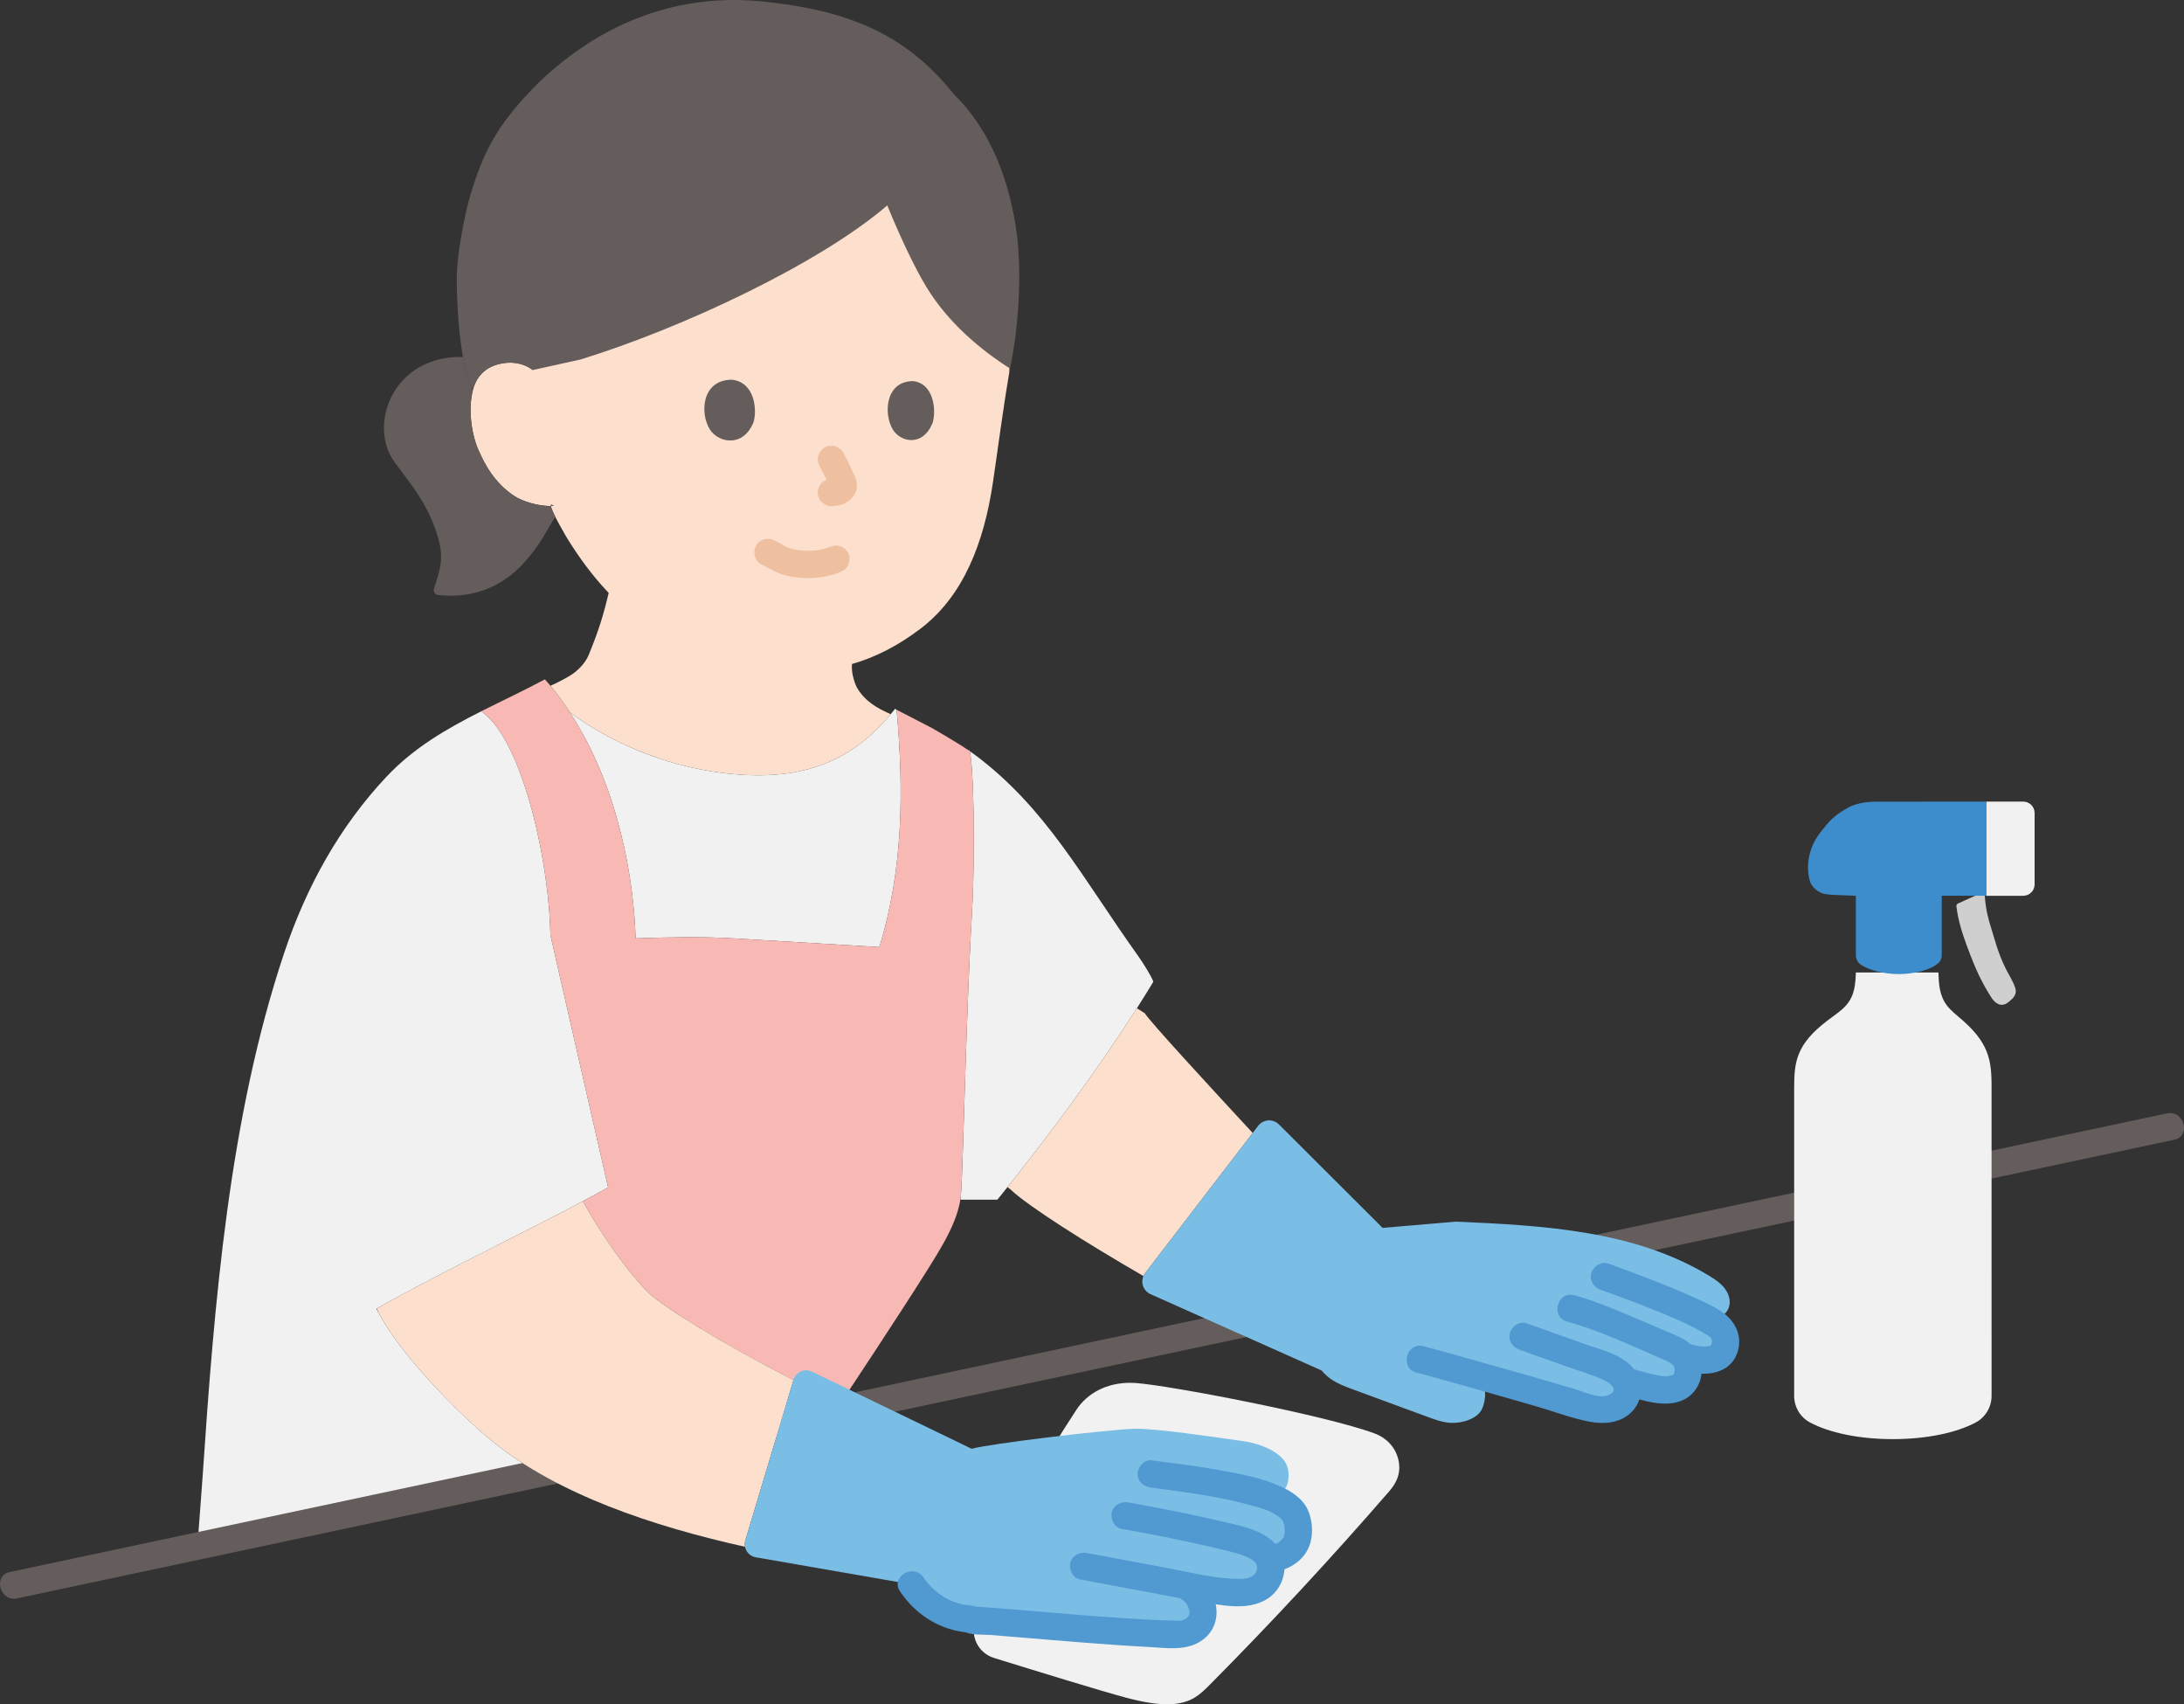
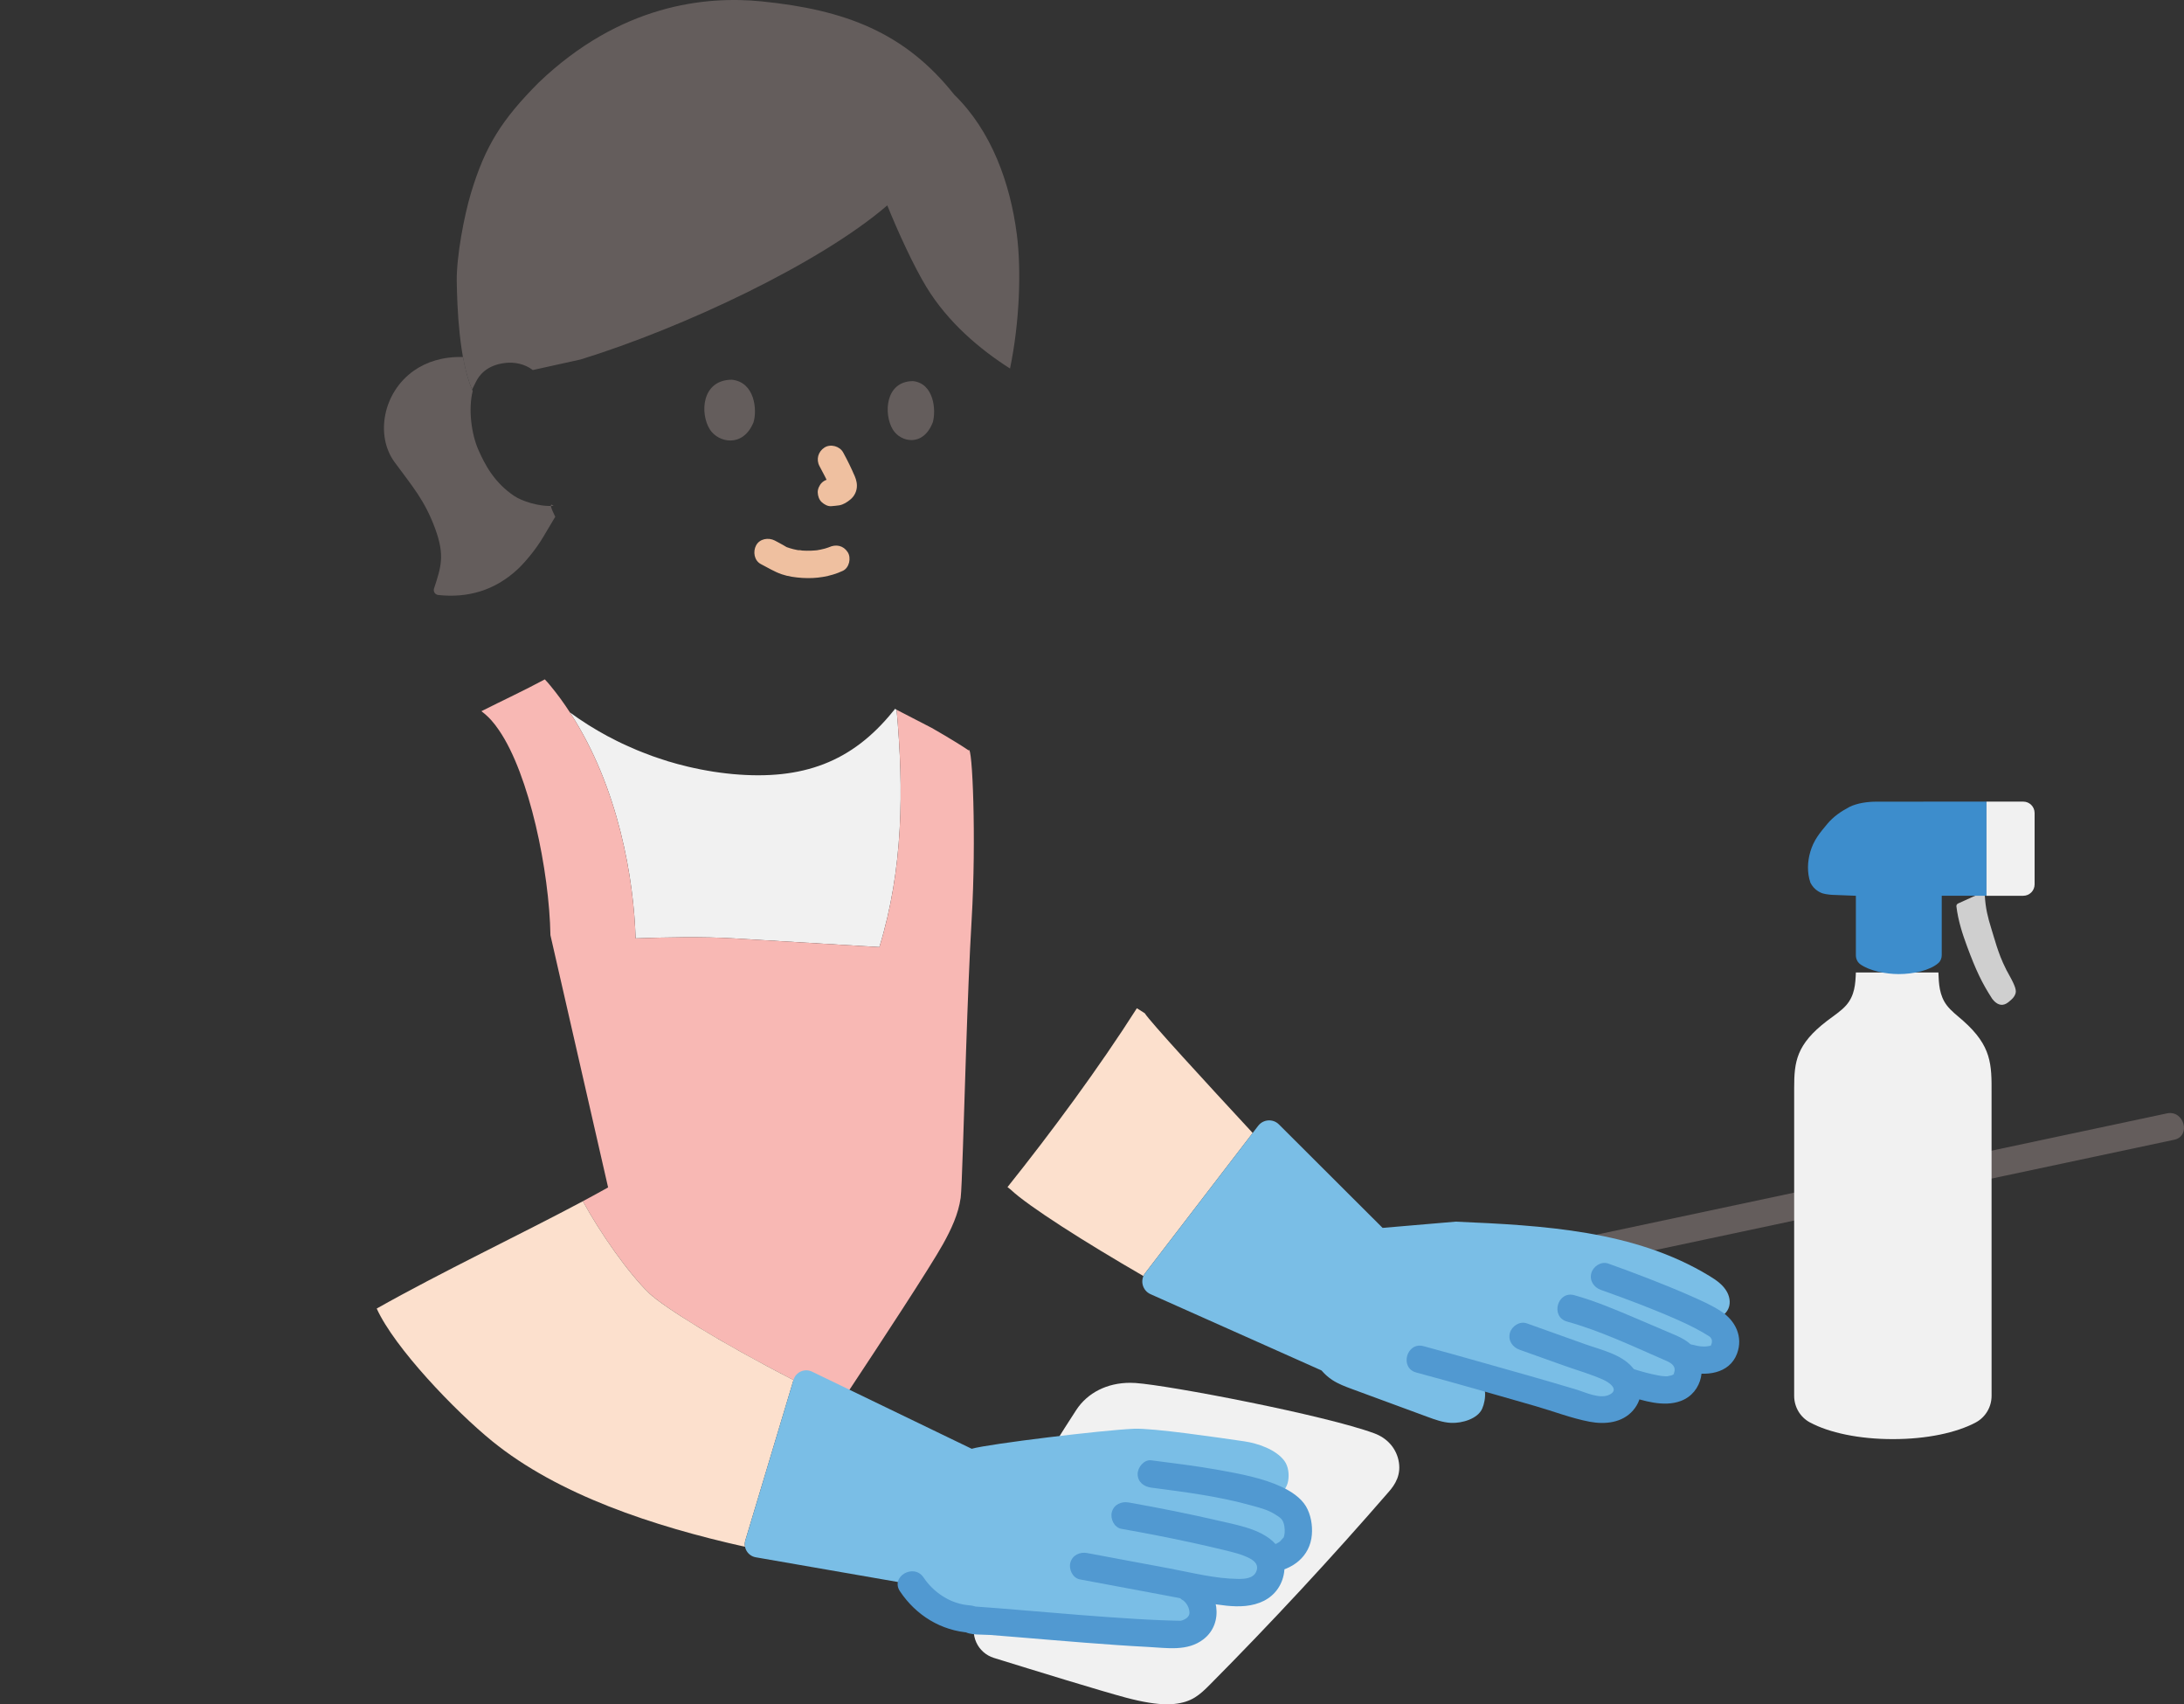
<svg xmlns="http://www.w3.org/2000/svg" id="b" width="383.549" height="299.222" viewBox="0 0 383.549 299.222">
  <rect x="0" y="0" width="383.549" height="299.222" fill="#333333" stroke="none" />
  <defs>
    <style>.d{fill:#3d8dcc;}.e{fill:#5199d1;}.f{fill:none;}.g{fill:#f8b8b4;}.h{fill:#7abee6;}.i{fill:#fce0cd;}.j{fill:#efc0a0;}.k{fill:#645d5c;}.l{fill:#cfcfcf;}.m{fill:#f1f1f1;}</style>
  </defs>
  <g id="c">
    <path class="l" d="M351.566,176.414c-.771,0-1.337-.599-1.695-1.049-1.796-2.772-2.866-5.011-4.435-9.252-.746-2.017-1.549-4.421-1.856-6.973-.026-.217.091-.425.29-.515l3.993-1.81c.066-.03.136-.045.207-.045.09,0,.18.024.259.072.141.086.231.235.24.399.122,2.179.511,3.776,1.143,5.8.155.502.287.944.411,1.357.36,1.203.645,2.153,1.188,3.569.25.657.571,1.368,1.072,2.377l.257.465c.928,1.673,1.523,2.823,1.344,3.528-.194.71-.662,1.102-1.114,1.48-.303.257-.678.532-1.143.585-.055.006-.108.009-.162.009Z" />
-     <path class="m" d="M87.624,128.186c5.36,7.79,8.84,24.73,9.04,36.01l10.13,44.28c-.67.38-1.37.76-2.08,1.15-.4.22-.81.44-1.23.66-.37.2-.74.4-1.12.61-1.57.83-3.2,1.69-4.88,2.55-.84.43-1.68.87-2.54,1.31-4.7,2.41-9.7,4.91-14.63,7.44-.89.45-1.79.92-2.68,1.38-2.66,1.38-5.29,2.77-7.82,4.14-1.25.67-2.47,1.35-3.66,2.02v.01c-.02.01-.03.02-.05.03.25.45.45.81.59,1.06.13.24.21.38.21.38.1.18.21.37.32.56.13.23.28.48.43.72,3.77,6.08,11.23,13.97,16.87,18.91.42.37.83.72,1.23,1.05.24.21.48.4.71.59.5.4,1,.8,1.52,1.18.75.58,1.52,1.13,2.31,1.67.55.38,1.12.75,1.69,1.11.65.42,1.3.82,1.97,1.21.26.16.52.32.79.46-20.02,4.26-40.04,8.51-60.07,12.77l.9-12.09c2.06-30.56,4.65-63.08,14.33-92.04,3.95-11.81,9.81-22.27,17.98-30.96,4.78-5.09,10.65-8.46,16.66-11.49.31.24.59.47.85.71.14.12.27.24.4.37.71.7,1.26,1.41,1.83,2.24Z" />
    <path class="m" d="M100.094,125.076c.03.02.06.04.09.07.44.32.89.64,1.34.95.05.03.1.07.15.1,1.06.73,2.16,1.42,3.28,2.07,1.09.64,2.22,1.25,3.36,1.81.04.02.07.03.1.05.57.29,1.16.56,1.74.82.56.26,1.13.5,1.69.74.03.01.07.02.1.04.6.25,1.21.49,1.82.71.6.24,1.21.46,1.83.66.58.2,1.16.38,1.74.57.14.03.27.07.4.11.4.12.8.24,1.21.35.64.17,1.29.34,1.93.49.34.08.69.16,1.03.23.77.17,1.53.32,2.29.45.37.07.75.14,1.12.19.38.06.75.12,1.13.16.38.06.76.1,1.13.14.38.05.76.09,1.14.12,12.27,1.11,20.93-2.13,28.11-11.01.06-.06.11-.13.16-.19.03-.04.06-.07.09-.11l.08-.15.31.16v.01c1.26,13.96,1.18,27.94-3.03,41.66-8.48-.51-16.96-1.01-25.45-1.52-5.84-.34-11.46-.21-17.36-.01-.3-10.18-2.91-26.48-11.54-39.67,0-.01-.01-.01-.01-.02,0,0,.01.02.02.02Z" />
-     <path class="m" d="M170.594,133.986c-.09-1.05-.19-1.78-.3-2.11.31.2.59.4.84.59,12.61,9.4,18.87,21.54,28.83,35.5.56.78,2.3,3.47,2.58,4.4-.92,1.52-1.88,3.08-2.89,4.65-6.68,10.49-15.1,21.87-22.72,31.4-.6.75-1.19,1.49-1.78,2.21h-6.49c.02-.11.03-.22.05-.33.03-.25.07-.74.11-1.45.01-.22.02-.46.04-.72,0-.14.01-.28.02-.43,0-.15.01-.3.02-.46.02-.63.05-1.35.08-2.14.01-.27.02-.55.03-.85.01-.34.03-.68.04-1.04.03-.84.06-1.73.09-2.68.01-.31.02-.62.03-.94.03-.81.05-1.66.08-2.53.02-.48.03-.98.05-1.48.01-.4.02-.8.04-1.21.02-.67.04-1.35.06-2.04,0-.14.01-.28.01-.42.02-.6.04-1.21.06-1.83.03-.94.07-1.89.09-2.86.03-.95.07-1.92.1-2.89.01-.33.02-.65.03-.97.02-.57.04-1.15.06-1.72.05-1.45.11-2.91.16-4.35.03-.72.05-1.44.08-2.15.06-1.5.12-2.98.18-4.41.05-1.2.1-2.38.16-3.52.09-2.05.19-3.99.3-5.77.52-8.66.45-18.34.17-24.24-.03-.7-.07-1.34-.11-1.92-.02-.26-.04-.51-.05-.74-.01-.19-.03-.38-.05-.55Z" />
    <path class="i" d="M219.994,198.916l-18.88,24.6c-.13.16-.23.34-.3.52-10.2-5.89-20.3-12.3-23.32-15.18l-.56-.44c7.62-9.53,16.04-20.91,22.72-31.4l1.38.87c.98,1.54,10.5,11.89,18.96,21.03Z" />
-     <path class="i" d="M156.824,124.896c-7.18,8.88-15.84,12.12-28.11,11.01-.38-.03-.76-.07-1.14-.12-.38-.04-.75-.09-1.13-.14-.38-.04-.75-.1-1.13-.16-.37-.06-.75-.12-1.12-.19-.76-.13-1.52-.28-2.29-.45-.35-.07-.69-.15-1.03-.23-.64-.15-1.29-.32-1.93-.49-.41-.11-.81-.23-1.21-.35-.13-.04-.26-.08-.4-.11-.58-.19-1.16-.37-1.74-.57-.61-.21-1.22-.43-1.83-.66s-1.22-.47-1.82-.71c-.03-.02-.07-.03-.1-.04-.57-.24-1.13-.48-1.69-.74-.59-.26-1.16-.53-1.74-.82-.03-.02-.06-.03-.1-.05-1.14-.56-2.26-1.17-3.36-1.81-1.12-.65-2.22-1.34-3.28-2.07-.05-.03-.1-.07-.15-.1-.45-.31-.9-.63-1.34-.95-.03-.03-.06-.05-.09-.07-.01,0-.02-.02-.02-.02-1.04-1.61-2.18-3.17-3.41-4.66,1.53-.67,2.55-1.25,3.3-1.69,1.54-.9,2.86-2.35,3.41-3.69,1.79-4.36,2.61-7.06,3.52-10.92-2.95-3.1-5.22-6.26-7.3-9.61,0,0-2.73-4.58-2.84-5.65.16,0,.32-.01.48-.02-.38-.3-.52-.25-.48.02-2.62.03-5.29-1-6.37-1.71-3.65-2.4-5.28-5.69-6.34-8.06-1.5-3.35-2.02-8.91-.44-12.08.54-1.05,1.83-2.89,5.16-3.27,1.54-.17,3.37.14,4.8,1.25,0,0,2.47-33.68,52.02-33.68,34.89,0,31.65,34.18,31.65,34.18-1.12,6.58-1.96,13.18-2.86,19.24-1.56,10.51-5.14,19.94-12.77,25.71-3.87,2.93-7.82,4.97-11.98,6.16-.17,1.79.62,3.7.86,4.14,1.5,2.51,3.59,3.62,5.93,4.67l.41-.49Z" />
    <path class="k" d="M247.882,228.575c17.435-3.706,34.871-7.412,52.306-11.118,17.354-3.689,34.708-7.377,52.061-11.066,9.858-2.095,19.717-4.191,29.575-6.286,3.02-.642,1.742-5.27-1.276-4.629-17.435,3.706-34.871,7.412-52.306,11.118-17.354,3.689-34.708,7.377-52.061,11.066-9.858,2.095-19.717,4.191-29.575,6.286-3.02.642-1.742,5.27,1.276,4.629h0Z" />
-     <path class="k" d="M3.001,280.626c28.487-6.055,56.973-12.11,85.46-18.165s56.973-12.11,85.46-18.165c15.952-3.391,31.905-6.782,47.857-10.172,3.02-.642,1.742-5.27-1.276-4.629-28.487,6.055-56.973,12.11-85.46,18.165l-85.46,18.165c-15.952,3.391-31.905,6.782-47.857,10.172-3.02.642-1.742,5.27,1.276,4.629h0Z" />
    <path class="g" d="M169.668,184.232c.272-8.068.593-16.477.97-22.791.842-14.103.132-30.914-.536-29.704-2.557-1.723-6.488-3.946-6.488-3.946l-6.15-3.177c1.261,13.959,1.178,27.941-3.028,41.664-8.483-.507-16.967-1.013-25.45-1.52-5.844-.342-11.464-.212-17.367-.012-.295-10.18-2.91-26.475-11.535-39.671-1.037-1.614-2.18-3.181-3.417-4.678-.32-.384-.64-.768-.989-1.121-3.62,1.952-7.405,3.705-11.133,5.586,1.416,1.091,2.212,2.065,3.073,3.323,5.361,7.788,8.849,24.731,9.049,36.007l10.126,44.282c-1.402.786-2.885,1.594-4.431,2.421,2.97,5.468,8.061,12.758,11.726,16.229,2.901,2.751,16.52,11.178,33.569,19.265.922-1.443,1.536-2.403,1.536-2.403,5.211-7.87,14.166-21.498,16.436-25.593,1.409-2.541,2.679-5.221,3.082-8.098.22-1.572.528-13.399.956-26.064Z" />
    <path class="m" d="M204.978,299.222c-1.905,0-4.277-.384-7.252-1.173-4.288-1.139-16.37-4.859-23.19-6.977-1.377-.428-2.505-1.428-3.095-2.744-.59-1.317-.584-2.826.015-4.141l14.612-32.021c.018-.039.038-.077.061-.113,0,0,1.372-2.202,2.88-4.506,1.985-3.03,5.432-4.769,9.456-4.769.309,0,.62.011.931.031,5.918.399,33.369,5.661,41.974,8.848,2.2.813,3.739,2.519,4.221,4.677.57,2.552-.587,4.298-1.66,5.535-10.033,11.575-20.588,22.954-31.372,33.818-1.923,1.938-3.257,3.141-6.314,3.47-.395.042-.821.063-1.267.063Z" />
    <path class="k" d="M72.703,65.066c-5.5,3.847-6.798,11.444-3.418,16.055,3.143,4.288,5.299,6.707,7.128,11.67,1.738,4.715,1.058,6.715-.192,10.538-.173.53.193,1.076.747,1.135,5.066.542,9.832-.713,13.916-4.501,1.267-1.175,3.189-3.454,4.469-5.608l2.159-3.631c-.724-1.445-1.16-2.602-.281-1.913-2.754.188-5.701-.933-6.849-1.686-3.644-2.402-5.273-5.691-6.333-8.06-1.269-2.824-1.837-7.215-1.035-10.423-.752-1.674-1.303-3.756-1.703-5.962-3.524-.097-6.403.842-8.607,2.384Z" />
    <path class="k" d="M95.558,64.528l-1.991.44c-1.43-1.108-3.267-1.424-4.8-1.25-3.337.377-4.627,2.214-5.158,3.274,0,0-.29.579-.707,1.41-2.297-5.362-2.615-14.528-2.689-18.984-.069-4.285,1.27-11.463,2.514-15.576,2.478-8.17,5.314-12.754,11.9-19.369C108.952.797,123.853-.755,133.781.246c14.699,1.481,25.143,5.472,33.788,16.365,6.552,6.375,9.844,15.529,11.006,24.559.813,6.32.482,15.442-1.196,23.529-5.297-3.365-10.904-8.098-14.692-14.318-2.201-3.615-4.934-9.55-6.866-14.321-11.826,10.181-35.873,21.506-53.865,27.055l-6.399,1.413Z" />
    <path class="i" d="M136.735,251.002l2.619-8.716c-13.04-6.67-22.85-12.88-25.27-15.16-3.66-3.47-8.75-10.76-11.72-16.23-10.882,5.803-24.93,12.478-36.207,18.843,3.124,6.887,13.734,17.969,20.307,23.307,11.54,9.37,28.19,14.92,44.38,18.52-.08-.36-.06-.74.05-1.12,0,0,3.357-11.173,5.841-19.444Z" />
    <path class="f" d="M164.249,128.58c20.03,9.486,28.477,22.598,29.737,45.743,1.117,20.504-1.29,42.589-3.587,63.858" />
    <path class="j" d="M145.586,96.076c-.337.157.135-.083.162-.062-.019-.015-.258.098-.29.11-.202.072-.407.136-.613.194-.469.131-.943.217-1.422.3-.336.059.453-.042.108-.017-.12.009-.239.025-.359.035-.242.021-.484.036-.726.045-.517.019-1.035.013-1.552-.021-.137-.009-.61-.131-.718-.065.076-.046.476.076.111.013-.115-.02-.23-.038-.344-.059-.439-.082-.874-.189-1.299-.328-.101-.033-.2-.071-.3-.105-.288-.096-.007.031.112.052-.262-.047-.566-.278-.802-.406-.53-.288-1.052-.59-1.59-.865-1.117-.571-2.655-.329-3.284.861-.579,1.096-.333,2.674.861,3.284,1.212.619,2.354,1.341,3.651,1.782,1.15.391,2.396.558,3.603.637,2.425.159,4.907-.215,7.114-1.241,1.142-.531,1.518-2.265.861-3.284-.758-1.176-2.062-1.429-3.284-.861h0Z" />
    <path class="k" d="M132.328,74.144c.665-2.133.254-7.046-3.79-7.478-5.346.014-5.652,5.951-3.862,8.749,1.465,2.291,5.795,3.257,7.652-1.271Z" />
    <path class="k" d="M163.809,74.16c.613-2.07.244-6.837-3.464-7.249-4.904.022-5.194,5.783-3.557,8.495,1.341,2.22,5.31,3.15,7.021-1.246Z" />
    <path class="j" d="M143.929,81.858c.637,1.17,1.262,2.359,1.783,3.586l-.242-.573c.109.261.219.52.333.779l-.242-.573c.089.21.162.421.2.647l-.086-.638c.012.106.015.207.004.313l.086-.638c-.015.077-.033.141-.063.213l.242-.573c-.022.045-.049.087-.081.126l.375-.486c-.092.099-.194.184-.299.268l.486-.375c-.145.106-.293.197-.456.271l.573-.242c-.176.071-.353.118-.541.144l.638-.086c-.21.024-.421.023-.631.046-.655.071-1.215.221-1.697.703-.416.416-.73,1.099-.703,1.697.028.621.232,1.264.703,1.697.44.404,1.076.77,1.697.703.468-.051.93-.065,1.397-.151.734-.135,1.362-.551,1.928-1.012.734-.599,1.17-1.505,1.155-2.458-.012-.802-.279-1.453-.608-2.168l.242.573c-.603-1.442-1.301-2.841-2.048-4.214-.601-1.104-2.217-1.549-3.284-.861-1.12.722-1.504,2.103-.861,3.284h0Z" />
    <path class="f" d="M156.414,126.173c-1.527-2.504-3.099-4.919-4.811-6.628-.525-.525-2.14-.8-2.756-.099-2.382,2.707-4.915,4.408-8.194,7.094-1.509,1.236-3.62,1.448-5.326.503-9.228-5.11-16.688-11.761-25.612-19.023-2.116-1.722-5.613-.517-6.816,1.707l-4.607,10.674" />
-     <path class="f" d="M144.003,143.874c-1.809-2.367-3.167-3.921-4.874-5.907-.334-.388-.759-.823-1.264-.737-.237.041-.44.188-.627.339-2.69,2.169-4.936,4.049-7.432,6.64" />
-     <path class="h" d="M239.553,212.33l3.256,3.249,12.835-1.095c15.344.66,31.433,1.536,44.551,9.525,1.219.742,2.439,1.577,3.122,2.855.539,1.009.645,2.249.042,3.221-.58.936-1.64,1.564-2.845,1.644.757.654,1.37,1.185,1.37,1.185,1.074.93,1.385,2.372.987,3.729-.332,1.131-1.369,1.907-2.537,2.06-1.215.159-2.304.114-3.497-.247l-1.29-.39c.128.135.245.281.353.439.76,1.112.735,2.539.182,3.767-.514,1.142-1.676,1.531-2.911,1.733-1.096.179-4.021-.396-6.812-1.292l-.936-.3c.281.505.442,1.065.422,1.644-.043,1.264-.961,2.388-2.104,2.928s-2.47.568-3.717.356-2.441-.649-3.652-1.013c-2.574-.773-10.265-2.983-17.095-4.912l-.532-.15c.245.151.489.303.489.303,2.021,1.25,1.773,4.136,1.062,5.75-.774,1.759-3.483,2.579-5.457,2.492-1.44-.064-2.82-.568-4.173-1.067-2.724-1.004-5.448-2.008-8.173-3.011-1.669-.615-3.338-1.23-5.007-1.845-1.219-.449-2.451-.905-3.534-1.622-.71-.47-1.327-1.029-1.867-1.656-2.449-1.096-4.068-1.818-4.068-1.818l-25.966-11.579c-1.435-.64-1.895-2.453-.938-3.699l19.846-25.86c.893-1.164,2.606-1.277,3.645-.241l14.949,14.919Z" />
+     <path class="h" d="M239.553,212.33l3.256,3.249,12.835-1.095c15.344.66,31.433,1.536,44.551,9.525,1.219.742,2.439,1.577,3.122,2.855.539,1.009.645,2.249.042,3.221-.58.936-1.64,1.564-2.845,1.644.757.654,1.37,1.185,1.37,1.185,1.074.93,1.385,2.372.987,3.729-.332,1.131-1.369,1.907-2.537,2.06-1.215.159-2.304.114-3.497-.247l-1.29-.39c.128.135.245.281.353.439.76,1.112.735,2.539.182,3.767-.514,1.142-1.676,1.531-2.911,1.733-1.096.179-4.021-.396-6.812-1.292l-.936-.3c.281.505.442,1.065.422,1.644-.043,1.264-.961,2.388-2.104,2.928s-2.47.568-3.717.356-2.441-.649-3.652-1.013c-2.574-.773-10.265-2.983-17.095-4.912l-.532-.15c.245.151.489.303.489.303,2.021,1.25,1.773,4.136,1.062,5.75-.774,1.759-3.483,2.579-5.457,2.492-1.44-.064-2.82-.568-4.173-1.067-2.724-1.004-5.448-2.008-8.173-3.011-1.669-.615-3.338-1.23-5.007-1.845-1.219-.449-2.451-.905-3.534-1.622-.71-.47-1.327-1.029-1.867-1.656-2.449-1.096-4.068-1.818-4.068-1.818l-25.966-11.579c-1.435-.64-1.895-2.453-.938-3.699l19.846-25.86c.893-1.164,2.606-1.277,3.645-.241l14.949,14.919" />
    <path class="e" d="M281.144,226.464c4.627,1.647,9.412,3.443,13.701,5.36,1.88.84,3.687,1.749,5.427,2.847.205.152.147.107-.176-.137.111.09.216.187.315.289-.06-.074.211.358.138.204.202.428.069.955-.128,1.238.202-.289.166-.036-.042-.029.395-.014-.42.11-.404.108-.841.15-1.693.023-2.501-.202-2.98-.83-4.252,3.8-1.276,4.629,3.276.912,7.506.498,8.856-3.118,1.105-2.961-.281-5.786-2.791-7.42-1.709-1.112-3.615-1.946-5.476-2.766-2.473-1.09-4.98-2.104-7.501-3.08-2.277-.882-4.567-1.732-6.868-2.551-1.221-.435-2.627.492-2.952,1.676-.365,1.329.451,2.516,1.676,2.952h0Z" />
    <path class="e" d="M275.204,232.027c5.815,1.612,11.384,4.26,16.904,6.663.775.337,1.863.714,1.985,1.65.039.3-.082.743-.213.97.069-.119.4-.158-.078.044-.692.292.325-.044-.432.159-.043.011-.9.163-.352.11-.191.018-.383.015-.574.008-.58-.019-.712-.056-1.247-.155-1.423-.262-2.821-.644-4.2-1.079-2.953-.931-4.216,3.701-1.276,4.629,2.904.916,6.448,2.057,9.449.943,3.891-1.444,4.854-6.486,2.145-9.525-1.185-1.329-2.84-1.924-4.43-2.606-1.793-.769-3.585-1.541-5.382-2.3-3.612-1.527-7.237-3.091-11.023-4.141-2.981-.827-4.253,3.803-1.276,4.629h0Z" />
    <path class="e" d="M266.842,236.964l7.93,2.831c2.274.812,4.683,1.478,6.877,2.487,1.009.465,2.714,1.68,1.066,2.547-1.716.902-4.298-.396-5.95-.891-5.765-1.729-11.565-3.348-17.357-4.982-3.132-.884-6.264-1.769-9.407-2.613-2.987-.803-4.261,3.826-1.276,4.629,7.02,1.886,14.006,3.903,20.991,5.914,3.097.892,6.276,2.123,9.437,2.722,2.697.511,5.734.217,7.643-1.985,1.958-2.26,1.797-5.316-.107-7.547-2-2.343-5.529-3.085-8.308-4.077-3.421-1.221-6.842-2.443-10.262-3.664-1.221-.436-2.627.493-2.952,1.676-.365,1.33.451,2.515,1.676,2.952h0Z" />
    <path class="f" d="M171.427,132.438c1.108,7.847,1.838,31.671.766,45.598l-.024.483c-1.65,22.634-9.014,48.461-13.114,69.457" />
    <path class="h" d="M135.002,256.768l4.357-14.523c.412-1.373,1.954-2.051,3.244-1.428l28.042,13.541c3.124-.884,23.094-3.283,28.48-3.514,3.38-.145,14.849,1.548,19.383,2.206,2.361.343,5.534,1.419,7.03,3.4.727.962.889,2.378.682,3.566s-1.04,2.277-2.178,2.675l-.653.228c1.271.497,2.338,1.186,3.43,2.176,1.338,1.212,1.637,4.95.477,6.358-.622.755-1.778,1.993-3.909,2.204l-.49.048c.138.292.231.607.265.942.13,1.261-.306,2.577-1.151,3.462-1.39,1.457-3.545,1.59-5.483,1.462-2.574-.17-5.121-.646-7.661-1.121l-1.066-.199,1.158.645c.932.519,2.73,2.481,2.267,5.145-.285,1.638-2.736,2.927-3.799,2.914-9.705-.114-27.766-1.942-36.839-2.551l-.204-.149c-4.042-.196-7.948-2.512-10.26-6.083l-27.394-4.76c-1.376-.239-2.234-1.627-1.832-2.964,0,0,2.032-6.773,4.104-13.68Z" />
    <path class="e" d="M189.654,277.294c4.97.929,9.94,1.858,14.909,2.786,2.491.466,4.98.97,7.485,1.36,2.185.34,4.484.738,6.701.51,2.271-.234,4.365-1.117,5.684-3.057,1.272-1.869,1.559-4.488.485-6.511-1.936-3.648-6.963-4.481-10.588-5.325-5.34-1.243-10.716-2.317-16.116-3.271-1.275-.225-2.586.344-2.952,1.676-.319,1.159.393,2.726,1.676,2.952,4.003.707,7.996,1.475,11.969,2.338,2.017.438,4.033.887,6.037,1.38,1.521.374,3.219.756,4.607,1.507.926.501,1.535,1.242,1.06,2.301-.538,1.199-2.023,1.277-3.162,1.267-4.053-.036-8.134-1.106-12.099-1.847-4.807-.898-9.614-1.797-14.421-2.695-1.273-.238-2.589.353-2.952,1.676-.321,1.169.396,2.713,1.676,2.952h0Z" />
    <path class="e" d="M202.195,261.183c5.949.777,11.89,1.533,17.68,3.155,1.327.372,2.673.703,3.863,1.42,1.179.711,1.603,1.007,1.811,2.149.146.804.071,1.729-.188,2.148.217-.351-.505.516-.541.546-.393.316-.926.589-1.434.657-1.284.172-2.4.98-2.4,2.4,0,1.163,1.106,2.574,2.4,2.4,3.638-.488,6.679-2.77,6.999-6.608.139-1.666-.178-3.551-1.042-5.001-.89-1.494-2.631-2.632-4.176-3.361-3.368-1.591-7.33-2.315-10.976-2.98-3.974-.725-7.992-1.2-11.996-1.723-1.287-.168-2.4,1.223-2.4,2.4,0,1.437,1.109,2.231,2.4,2.4h0Z" />
    <path class="e" d="M158.053,279.384c2.823,4.226,7.232,6.943,12.332,7.272l-1.211-.328c1.128.826,3.341.612,4.716.718,1.669.129,3.337.267,5.005.405,3.859.32,7.717.648,11.578.948,3.734.291,7.471.563,11.211.755,3.299.17,6.845.807,9.647-1.335,3.747-2.864,2.664-8.674-1.159-10.995-2.647-1.608-5.062,2.542-2.423,4.145.325.197-.193-.233.152.103.216.211.313.301.403.424.349.475.557.992.593,1.581.051.842-.845,1.328-1.592,1.493-.407.09.443-.015-.013-.017-.136,0-.272-.004-.408-.006-.281-.005-.563-.011-.844-.018-.7-.018-1.4-.042-2.099-.07-1.493-.06-2.984-.139-4.475-.228-6.517-.389-13.024-.952-19.53-1.494-3.115-.259-6.229-.522-9.348-.733l1.211.328c-.759-.555-1.717-.445-2.6-.623-.948-.192-1.871-.494-2.729-.94-1.73-.899-3.19-2.185-4.274-3.808-1.707-2.556-5.867-.156-4.145,2.423h0Z" />
    <path class="m" d="M325.923,170.732c-.075,1.969-.184,4.023-1.693,5.753-.884,1.014-2.197,1.851-3.367,2.746-5.398,4.129-5.775,7.184-5.775,11.74-.002,19.314-.002,44.17-.002,54.093,0,1.953,1.06,3.757,2.784,4.676,3.389,1.808,8.606,2.924,14.55,2.924s11.162-1.116,14.552-2.925c1.723-.92,2.784-2.723,2.784-4.676,0-9.78-.002-33.877-.003-53.091.028-5.126.011-8.317-4.973-12.741-1.008-.895-2.139-1.732-2.901-2.746-1.3-1.73-1.394-3.784-1.459-5.753" />
    <path class="d" d="M329.49,140.747c-1.5,0-3.338.256-4.652.907-.035.017-.07.035-.104.053-1.46.77-2.763,1.679-3.813,2.929-1.36,1.62-2.407,2.884-2.997,4.904-.52,1.76-.58,3.7.02,5.44.63,1.26,1.76,1.77,2.22,1.89.57.16,1.5.26,2.19.26.31,0,2.13.09,3.57.14v10.44c0,.62.27,1.21.77,1.58,1.58,1.15,4.51,1.73,6.73,1.73,2.62,0,5.52-.65,6.99-1.94.4-.35.59-.88.59-1.41v-10.4h7.861v-16.531c-8.21.003-19.375.007-19.375.007Z" />
    <path class="m" d="M355.318,140.738c-1.558,0-3.86.001-6.454.002v16.531h6.449c1.105,0,2-.895,2-2v-12.533c0-1.105-.89-2-1.995-2Z" />
  </g>
</svg>